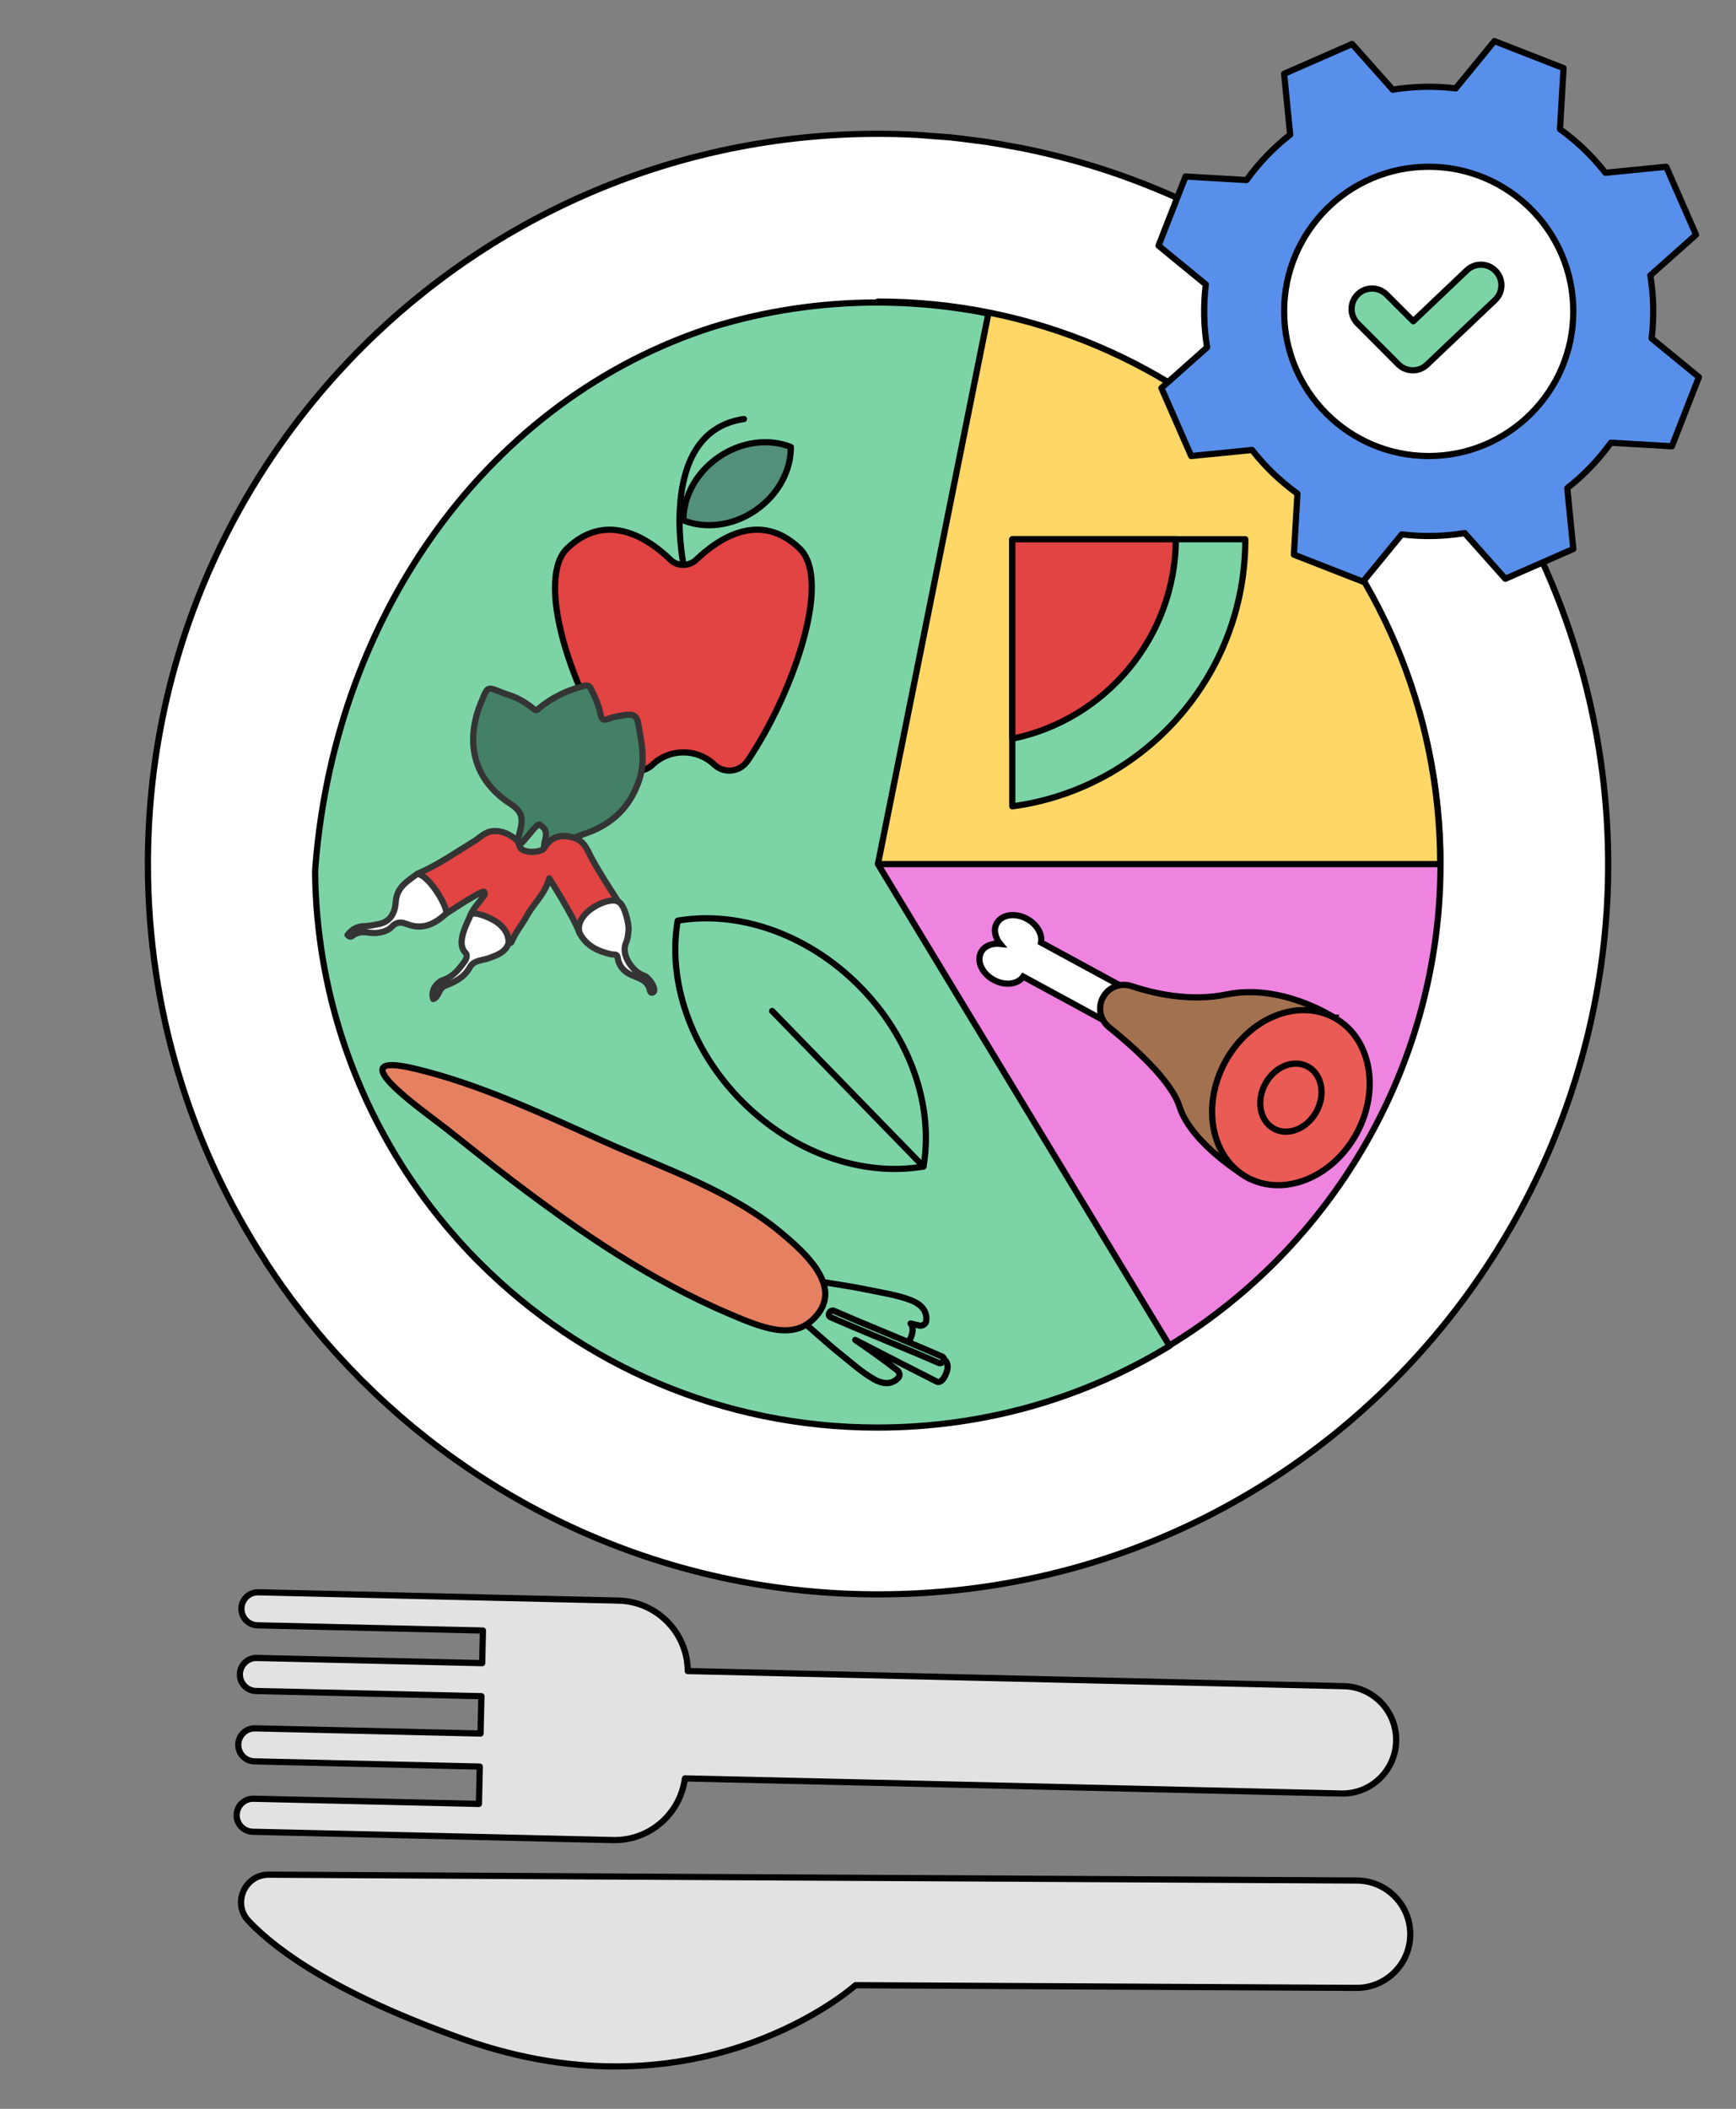
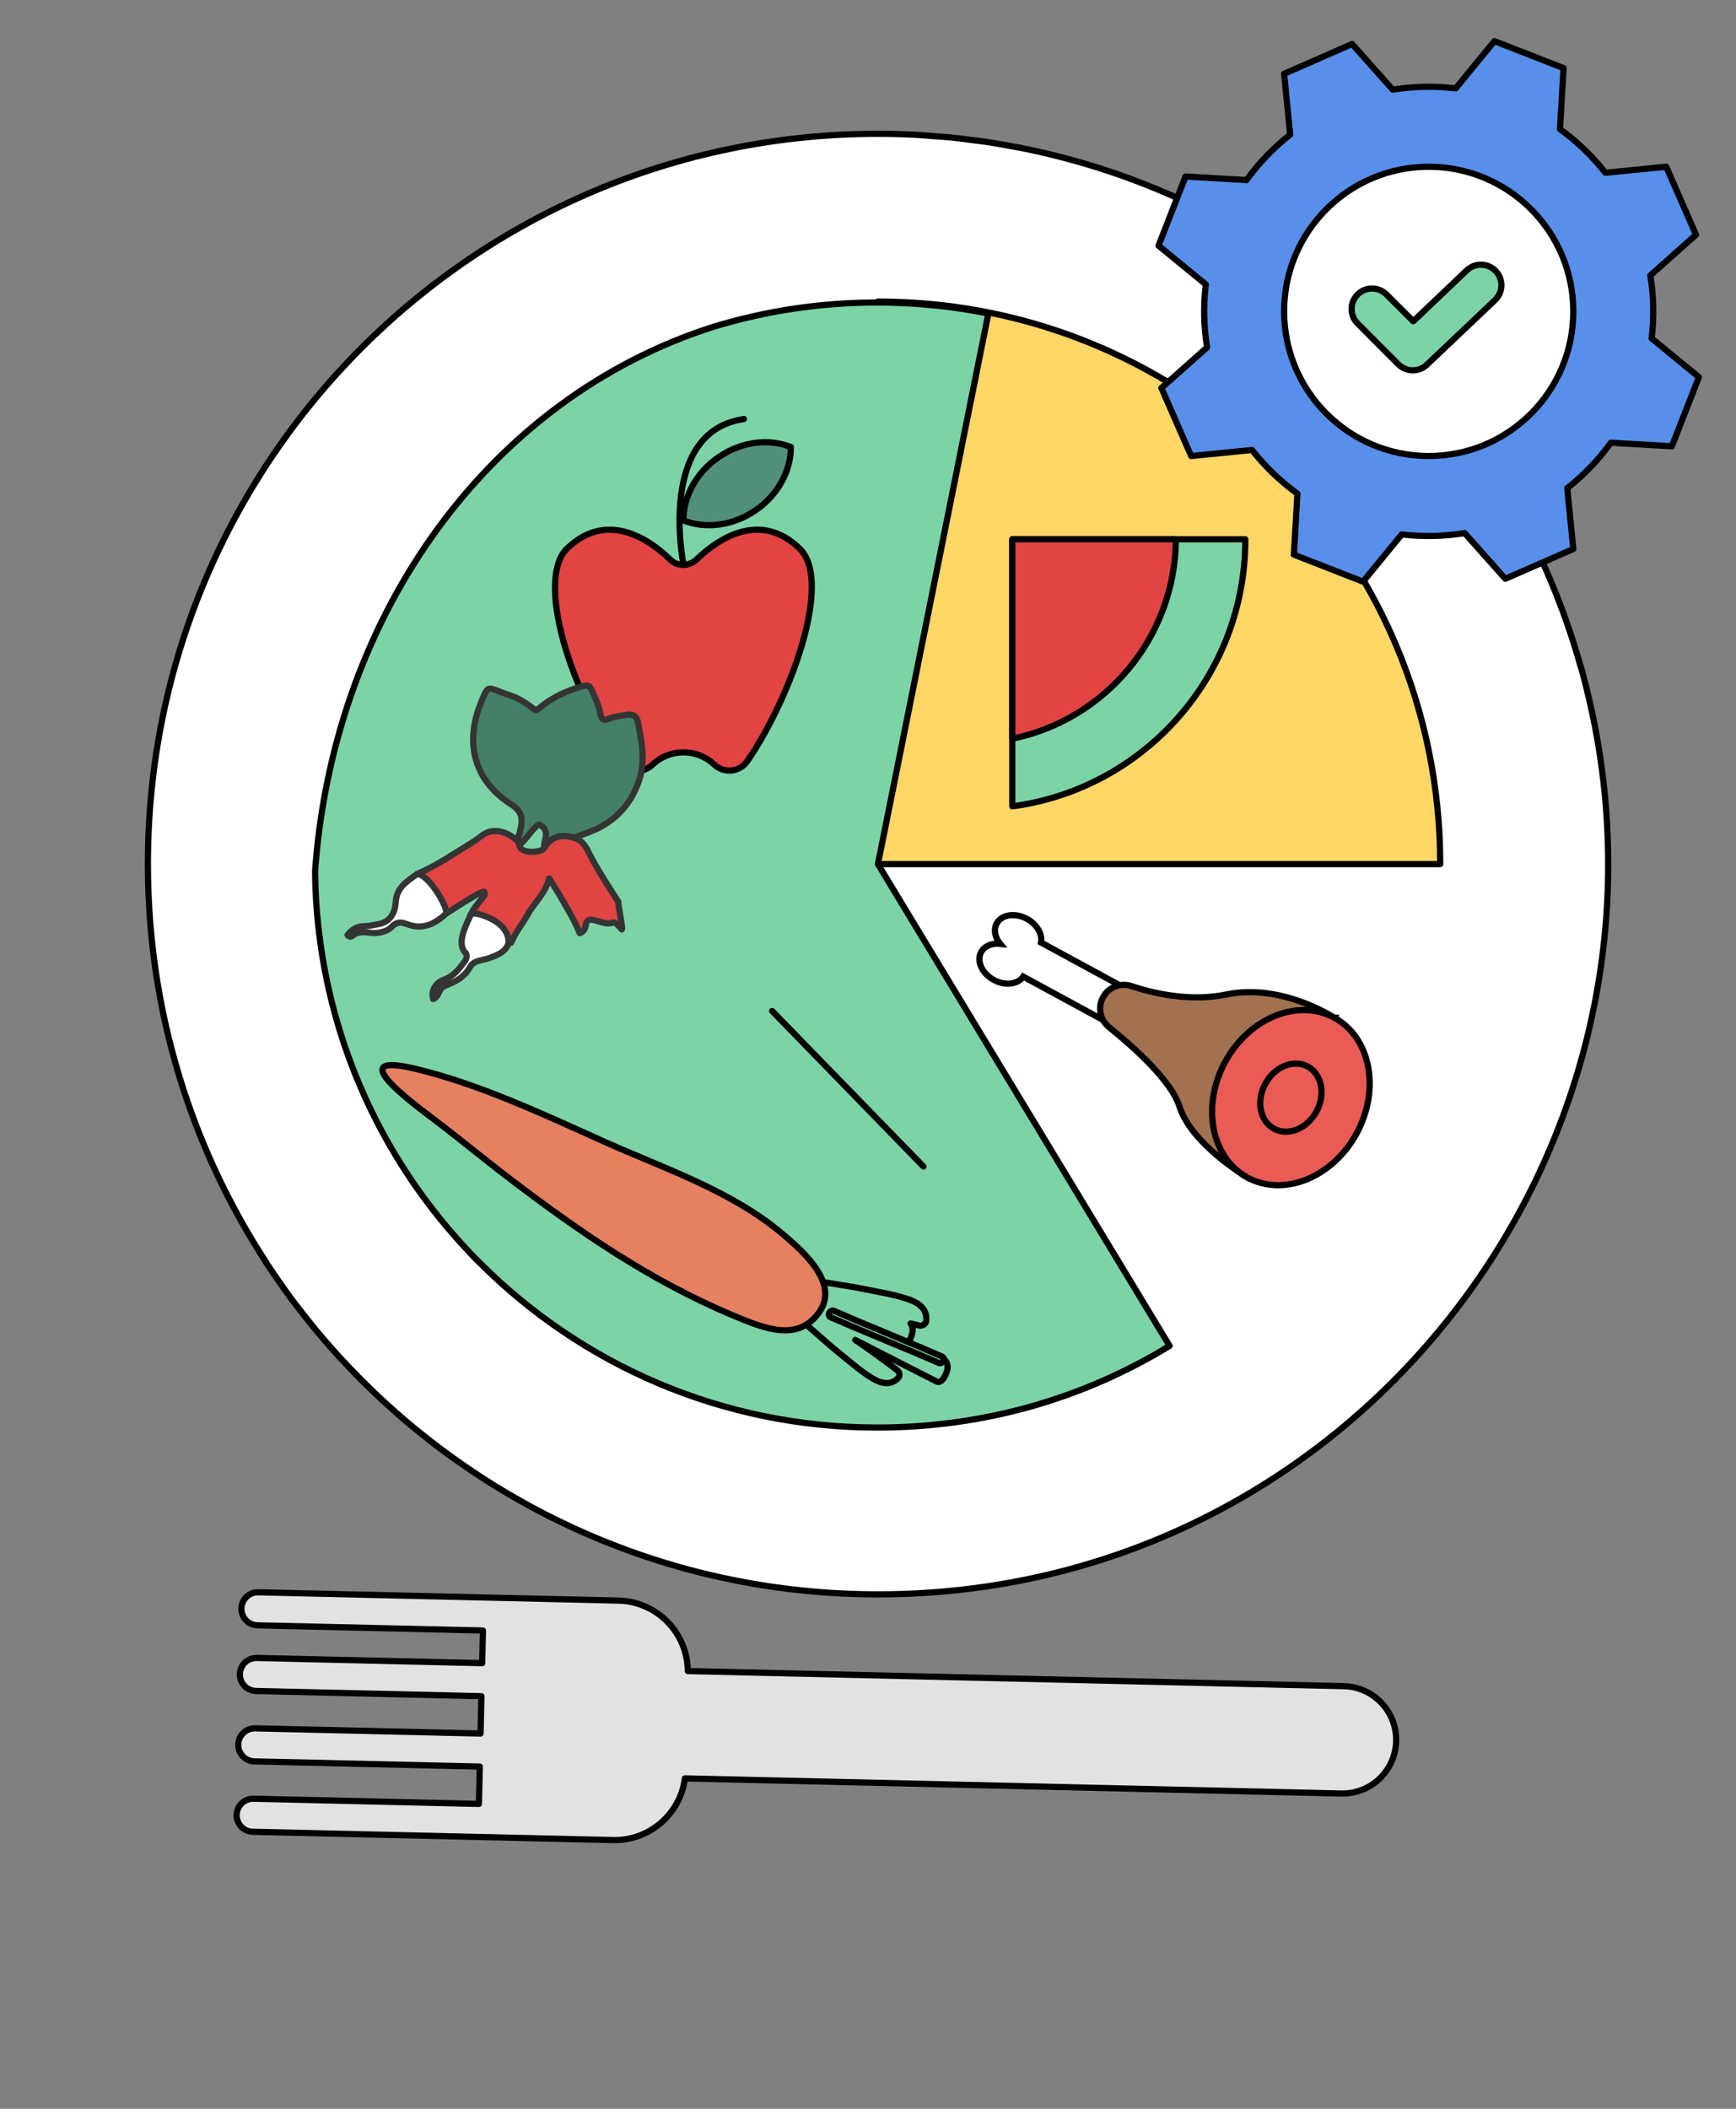
<svg xmlns="http://www.w3.org/2000/svg" id="Calque_1" width="280" height="340" viewBox="0 0 280 340">
  <rect x="0" y="0" width="280" height="340" fill="#808080" stroke="none" />
  <path d="m257.002,115.898c-.037-.182-.073-.365-.11-.547-.347-1.66-.728-3.321-1.15-4.983-.109-.43-.226-.856-.339-1.284-.143-.537-.275-1.073-.425-1.61h-.032c-11.852-42.269-46.677-74.923-90.178-83.606v-.007c-.568-.113-1.148-.194-1.718-.3-1.274-.235-2.546-.475-3.834-.669-.684-.103-1.378-.172-2.065-.263-1.236-.163-2.467-.337-3.715-.462-.956-.096-1.925-.147-2.889-.22-.993-.075-1.98-.172-2.98-.222-1.977-.099-3.967-.151-5.97-.151-65.027,0-117.742,52.715-117.742,117.742,0,23.693,7.024,45.733,19.066,64.202l-.018.018c.202.309.414.611.619.918.312.469.625.936.944,1.4.854,1.244,1.725,2.476,2.625,3.686.271.364.553.72.828,1.081.742.974,1.499,1.935,2.271,2.885.33.406.657.815.993,1.217.968,1.159,1.957,2.299,2.968,3.42.341.378.688.748,1.034,1.121.851.92,1.717,1.827,2.597,2.719.217.22.422.452.641.67l.009-.009c21.299,21.261,50.693,34.414,83.165,34.414,75.459,0,130.036-69.446,115.406-141.162Z" style="fill:#fff; fill-rule:evenodd; stroke:#000; stroke-linecap:round; stroke-linejoin:round;" />
  <path d="m216.733,271.859l-105.801-2.437c-.04-6.164-4.973-11.218-11.177-11.361l-21.739-.501-36.354-.837c-1.471-.034-2.691,1.131-2.725,2.602s1.131,2.691,2.602,2.725l36.354.837-.121,5.261-36.354-.837c-1.471-.034-2.691,1.131-2.725,2.602v0c-.034,1.471,1.131,2.691,2.602,2.725l36.354.837-.139,6.021-36.354-.837c-1.471-.034-2.691,1.131-2.725,2.602s1.131,2.691,2.602,2.725l36.354.837-.139,6.021-36.354-.837c-1.471-.034-2.691,1.131-2.725,2.602s1.131,2.691,2.602,2.725l36.354.837,21.739.501c5.902.136,10.861-4.221,11.609-9.944l105.86,2.438c4.78.11,8.743-3.675,8.854-8.455v-0c.11-4.78-3.675-8.743-8.455-8.854Z" style="fill:#e2e2e2; stroke:#000; stroke-linecap:round; stroke-linejoin:round;" />
-   <path d="m137.984,320.073l80.776.434c4.781.026,8.677-3.829,8.703-8.61v-0c.026-4.781-3.829-8.677-8.61-8.703l-175.493-.943c-3.897-.021-5.949,4.649-3.264,7.474,4.735,4.981,14.484,11.89,34.55,19.019,38.476,13.669,63.338-8.671,63.338-8.671Z" style="fill:#e2e2e2; stroke:#000; stroke-linecap:round; stroke-linejoin:round;" />
-   <path d="m65.579,188.784c16.182,24.818,44.184,41.227,76.022,41.227,60.399,0,103.44-57.76,87.335-115.222l-93.259,2.931-70.097,71.064Z" style="fill:#ef83e0; fill-rule:evenodd; stroke:#000; stroke-linecap:round; stroke-linejoin:round;" />
  <path d="m232.295,139.317c0-50.089-40.605-90.694-90.694-90.694v90.694h90.694Z" style="fill:#fed767; fill-rule:evenodd; stroke:#000; stroke-linecap:round; stroke-linejoin:round;" />
  <path d="m224.636,14.459l-6.555-7.366-10.964,4.804.973,9.813c-2.646,2.071-5.023,4.525-7.034,7.321l-9.84-.574-4.356,11.15,7.623,6.248c-.415,3.419-.332,6.834.209,10.15l-7.367,6.555,4.804,10.964,9.813-.973c2.071,2.646,4.524,5.023,7.321,7.036l-.574,9.839,11.15,4.356,6.248-7.623c3.419.416,6.834.332,10.151-.21l6.555,7.367,10.964-4.804-.973-9.813c2.646-2.071,5.024-4.525,7.035-7.321l9.839.574,4.356-11.15-7.623-6.248c.416-3.419.332-6.834-.209-10.15l7.367-6.555-4.804-10.964-9.813.973c-2.071-2.646-4.524-5.023-7.321-7.036l.574-9.839-11.149-4.356-6.247,7.623c-3.42-.416-6.835-.332-10.152.209Z" style="fill:#588fea; fill-rule:evenodd; stroke:#000; stroke-linecap:round; stroke-linejoin:round;" />
  <circle cx="230.437" cy="50.204" r="23.321" style="fill:#fff; stroke:#000; stroke-linecap:round; stroke-linejoin:round;" />
  <path d="m241.243,43.704c1.271,1.324,1.218,3.414-.106,4.669l-10.991,10.427c-1.295,1.232-3.327,1.207-4.608-.061l-6.568-6.584c-1.298-1.29-1.298-3.38,0-4.669,1.271-1.29,3.364-1.29,4.661,0l4.317,4.309,8.634-8.21c1.324-1.256,3.417-1.202,4.661.119h0Z" style="fill:#7cd4a6; fill-rule:evenodd; stroke:#000; stroke-linecap:round; stroke-linejoin:round;" />
  <path d="m200.854,86.941l.001.074c0,21.991-16.364,40.158-37.58,42.993v-43.067h37.579Z" style="fill:#7cd4a6; fill-rule:evenodd; stroke:#000; stroke-linecap:round; stroke-linejoin:round;" />
  <path d="m163.275,119.103v-32.162h26.381c-.098,15.875-11.389,29.096-26.381,32.162Z" style="fill:#e24343; fill-rule:evenodd; stroke:#000; stroke-linecap:round; stroke-linejoin:round;" />
  <path d="m188.645,216.995l-47.044-77.678,17.812-88.756c-.022-.004-.043-.01-.065-.014v-.015c-.639-.128-1.282-.246-1.927-.36-.284-.05-.569-.097-.854-.145-.921-.154-1.846-.293-2.776-.419-.268-.036-.536-.076-.805-.11-1.057-.134-2.12-.246-3.188-.343-.267-.024-.534-.048-.802-.07-1.1-.09-2.205-.163-3.316-.214-.198-.009-.396-.014-.594-.022-1.19-.047-2.384-.077-3.586-.077-9.213,0-18.104,1.378-26.482,3.932-36.042,11.508-60.784,46.039-64.112,86.613-.031.374-.054.738-.083,1.11.009.692.015,1.384.038,2.073.009.265.019.529.03.793.037.896.085,1.79.148,2.679.008.117.014.234.022.351.074.996.169,1.987.275,2.974.025.236.053.471.081.707.099.854.209,1.705.331,2.552.022.155.042.31.065.465.148.988.313,1.971.493,2.948.033.181.069.36.104.541.163.858.338,1.712.526,2.562.035.157.067.314.103.471.223.987.461,1.967.716,2.942.025.097.053.192.078.289.238.898.491,1.791.756,2.678.042.141.083.282.126.423.595,1.957,1.255,3.886,1.976,5.784.042.112.084.223.127.334.738,1.921,1.54,3.809,2.403,5.665.035.076.071.151.106.227.881,1.882,1.825,3.728,2.829,5.537.022.039.044.078.065.117,1.024,1.838,2.109,3.637,3.254,5.393,0,0.0 0.0.001 0.0.001l-0.0 0c.007.011.015.021.022.032.002.003.004.005.005.008.477.73.964,1.453,1.461,2.168 0.0.001.001.001.001.002.038.055.076.11.115.165 0.0.001.001.001.001.002.773,1.107,1.57,2.196,2.39,3.267.009.012.018.023.027.035.846,1.103,1.716,2.186,2.611,3.248.019.022.037.044.056.066l.002.003c.538.637,1.084,1.266,1.638,1.888 0.0.001.001.001.001.002.049.055.098.111.147.166 0.0.001.001.001.001.002,1.125,1.255,2.281,2.482,3.474,3.673l.006-.006c16.406,16.377,39.048,26.508,64.06,26.508,17.517,0,33.568-4.864,47.144-13.165Z" style="fill:#7cd4a6; fill-rule:evenodd; stroke:#000; stroke-linecap:round; stroke-linejoin:round;" />
-   <path d="m109.306,148.441c9.563-1.65,20.729,1.972,29.199,10.441,8.469,8.469,12.091,19.636,10.441,29.199-9.563,1.65-20.729-1.972-29.199-10.441-8.469-8.469-12.091-19.636-10.441-29.199Z" style="fill:#7cd4a6; fill-rule:evenodd; stroke:#000; stroke-linecap:round; stroke-linejoin:round;" />
  <line x1="124.537" y1="163.001" x2="148.945" y2="188.081" style="fill:#7cd4a6; stroke:#000; stroke-linecap:round; stroke-linejoin:round;" />
  <path d="m127.554,72.071c.031,3.759-2.017,7.702-5.719,10.23-3.703,2.529-8.12,3.001-11.61,1.605-.031-3.759,2.017-7.702,5.719-10.23,3.703-2.529,8.12-3.001,11.61-1.605Z" style="fill:#529079; fill-rule:evenodd; stroke:#000; stroke-linecap:round; stroke-linejoin:round;" />
  <path d="m120.564,122.682c-1.282,1.869-3.837,2.04-5.338.615-2.816-2.671-7.22-2.658-10.023.029-1.49,1.426-4.053,1.28-5.345-.595-3.693-5.361-7.224-12.972-8.994-19.385-1.986-7.202-1.765-12.64.606-14.918,5.772-5.547,12.141-2.57,16.702,1.853,1.09,1.057,2.972,1.063,4.145-.052,3.459-3.322,10.216-7.975,16.642-1.801,5.469,5.26-1.434,24.099-8.395,34.255h0Z" style="fill:#e24343; fill-rule:evenodd; stroke:#000; stroke-linecap:round; stroke-linejoin:round;" />
  <path d="m182.676,159.982l-14.77-8.024c.248-1.344-.648-2.93-2.271-3.811-1.909-1.037-4.094-.706-4.879.741-.541.996-.278,2.26.562,3.29-1.321-.144-2.525.323-3.066,1.319-.786,1.446.125,3.459,2.034,4.497,1.816.986,3.878.732,4.752-.539l14.679,7.975,2.959-5.447Z" style="fill:#fff; stroke:#000; stroke-miterlimit:10;" />
  <path d="m215.208,164.089s-8.451-5.609-17.396-3.753c-5.972,1.239-11.982-.234-15.317-1.349-1.62-.542-3.4.048-4.372,1.453h0c-1.142,1.65-.823,3.906.742,5.163,3.736,3.003,10.02,8.541,11.371,12.799,1.951,6.148,10.972,11.456,10.972,11.456l14-25.769Z" style="fill:#a27150; stroke:#000; stroke-miterlimit:10;" />
  <ellipse cx="208.208" cy="176.974" rx="14.663" ry="12.07" transform="translate(-46.692 275.442) rotate(-61.486)" style="fill:#e95b54; stroke:#000; stroke-miterlimit:10;" />
  <ellipse cx="208.208" cy="176.974" rx="5.702" ry="4.694" transform="translate(-46.692 275.442) rotate(-61.486)" style="fill:#e95b54; stroke:#000; stroke-miterlimit:10;" />
  <path d="m144.889,222.151c.32-.342.183-.942-.141-1.198-2.22-1.716-4.494-3.333-6.804-4.914.361.185.722.366,1.086.549,4.005,2.065,8.025,4.118,12.047,6.16.901.458,1.698-1.473,1.754-2.146.117-1.513-1.039-1.698-2.234-2.196-1.438-.606-2.866-1.207-4.308-1.81.567-.444.911-1.662.91-2.162-.008-.479-.13-.805-.333-1.05.471.109.942.225,1.412.337.439.097,1.033-.2,1.1-.703.254-1.764-.992-2.83-2.491-3.399-2.185-.832-4.65-1.201-6.951-1.675-3.353-.703-7.01-1.135-10.472-1.813-1.758-.344-3.542-1.093-5.308-1.333-.462-.062-1.403-.083-1.739.398-.189-.087-.376-.172-.565-.259-.756-.341-1.549.863-.811,1.323.762.467,1.558.893,2.353,1.306-.139.516.424,1.165.74,1.46,1.205,1.113,2.8,1.946,4.081,2.996,2.525,2.064,4.99,4.411,7.47,6.396,1.688,1.353,3.402,2.892,5.293,3.962,1.286.729,2.789.992,3.91-.226Z" style="fill:#7cd4a6; stroke:#000; stroke-linecap:round; stroke-linejoin:round;" />
  <path d="m133.98,212.382c4.527,1.984,9.105,3.829,13.659,5.745,1.252.532,2.495,1.062,3.741,1.606.658.29,1.226-.731.556-1.023-4.524-1.983-9.105-3.829-13.655-5.747-1.253-.529-2.498-1.059-3.733-1.601-.663-.294-1.232.727-.569,1.021Z" style="fill:#7cd4a6; stroke:#000; stroke-linecap:round; stroke-linejoin:round;" />
  <path d="m117.866,211.934c5.701,2.417,10.716,4.362,14.158-.221,3.51-4.686-2.368-9.85-5.705-12.684-8.316-7.063-19.142-10.598-28.999-15.022-9.717-4.362-20.148-9.299-30.546-11.736-12.44-2.916,1.398,6.755,4.85,9.445,3.182,2.47,7.676,6.115,10.884,8.548,11.198,8.492,22.353,16.157,35.357,21.67Z" style="fill:#e58161; stroke:#000; stroke-linecap:round; stroke-linejoin:round;" />
  <path d="m83.452,135.538c.15-.536.312-1.07.448-1.61.545-2.174.18-3.186-1.54-4.298-5.538-3.58-7.173-9.031-5.298-14.938.056-.176.107-.354.176-.525,1.707-4.212.945-3.404,5.074-2.034,1.346.447,2.596,1.219,3.705,2.13.393.323.51.277.865-.021,2.127-1.786,4.558-2.945,7.261-3.645.812-.21.987.066,1.239.586.609,1.254,1.2,2.508,1.458,3.902.121.654.346,1.239,1.329.803.79-.35,1.704-.441,2.573-.587,1.028-.172,1.919-.155,2.173,1.226.566,3.08,1.229,6.13.179,9.25-1.446,4.297-4.332,7.112-8.588,8.58-.65.224-1.288.483-1.931.726-2.2-.666-3.753-.133-4.801,1.645-.134-.849.402-1.613.266-2.487-.104-.665-.569-1-.998-1.279-.469-.305-2.278,2.564-3.273,3.262-.105-.229-.21-.458-.315-.686Z" style="fill:#438066; stroke:#343434; stroke-linecap:round; stroke-linejoin:round;" />
  <path d="m83.452,135.538c.105.229.21.458.315.686.14,1.6,3.759,1.209,4.006.504,1.048-1.779,2.601-2.311,4.801-1.645,1.737.479,2.222,2.138,2.927,3.424,1.301,2.372,2.783,4.617,4.233,6.887-.089.366.892,4.876.522,4.435-.391-.465-1.014-1.228-1.404-1.076-1.7.663-4.019-1.606-4.353.326-.105.608-.338,1.159-1.006,1.372-.713-1.798-1.705-3.453-2.652-5.129-.67-1.185-1.412-2.329-2.25-3.703-.663,2.501-2.467,3.987-3.54,5.938-.811,1.475-1.927,2.776-2.564,4.362-.046.115-.314.141-.478.209-.315-.78-4.535-4.852-5.488-4.098-.223.176-.515-.106-.678-.356.395-1.093,1.215-1.908,1.891-2.811.261-.348.641-.697.357-1.063-.367-.472-8.345,5.06-8.725,5.118.049-.226-5.233-.587-1.864-1.85.851-1.988.066-1.662-1.357-3.275-.598-.677,1.459-1.95,1.162-2.901,3.225-1.372,6.084-3.378,9.057-5.191,1.012-.617,1.819-1.594,3.142-1.696,1.585-.122,2.806.572,3.945,1.532Z" style="fill:#e24343; stroke:#343434; stroke-linecap:round; stroke-linejoin:round;" />
-   <path d="m93.493,150.451c-1.034-3.257,4.778-6.06,6.241-5.056,1.042.411,1.748,3.747,1.65,4.55-.085.693-.097,1.345-.407,2.036-.949,2.117,1.31,4.827,2.812,5.283.765.232,1.89,1.777,1.72,2.492-.026.109-.141.246-.243.278-.206.064-.387-.058-.423-.26-.237-1.35-1.17-1.869-2.373-2.307-1.426-.519-2.636-1.396-2.853-3.128-.074-.593-.646-.386-1.036-.475-2.126-.49-4.012-1.35-5.088-3.411Z" style="fill:#fff; stroke:#343434; stroke-linecap:round; stroke-linejoin:round;" />
  <path d="m79.668,148.378c2.581,1.536,2.379,3.467,2.341,3.75-.525,1.435-1.8,1.846-3.067,2.329-1.092.417-2.524.317-3.161,1.496-.894,1.654-2.441,2.372-4.01,2.994-1.07.424-.904,1.75-1.89,2.131-.418-1.065.231-2.59,1.698-3.11,1.582-.561,2.446-1.703,3.352-2.934.327-.444.453-.942.234-1.313-1.379-1.323-.542-3.499.68-6.048-.05-.751,1.857-.372,3.825.705Z" style="fill:#fff; stroke:#343434; stroke-linecap:round; stroke-linejoin:round;" />
  <path d="m67.308,140.892c2.071.256,5.198,5.875,4.591,6.45-3.414,3.235-5.847,1.721-6.777,1.485-.664-.169-1.293-.105-2.014.668-.686.737-2.244,1.066-3.459.892-1.095-.157-2.018-.175-2.893.551-.172.143-.448.097-.698-.19.675-.878,1.525-1.413,2.672-1.421.753-.005,1.472-.18,2.208-.308,2.127-.368,2.774-1.92,2.894-3.627.169-2.38,1.9-3.329,3.476-4.5Z" style="fill:#fff; stroke:#343434; stroke-linecap:round; stroke-linejoin:round;" />
  <path d="m110.182,90.673s-4.157-21.116,9.81-23.112" style="fill:none; fill-rule:evenodd; stroke:#000; stroke-linecap:round; stroke-linejoin:round;" />
</svg>